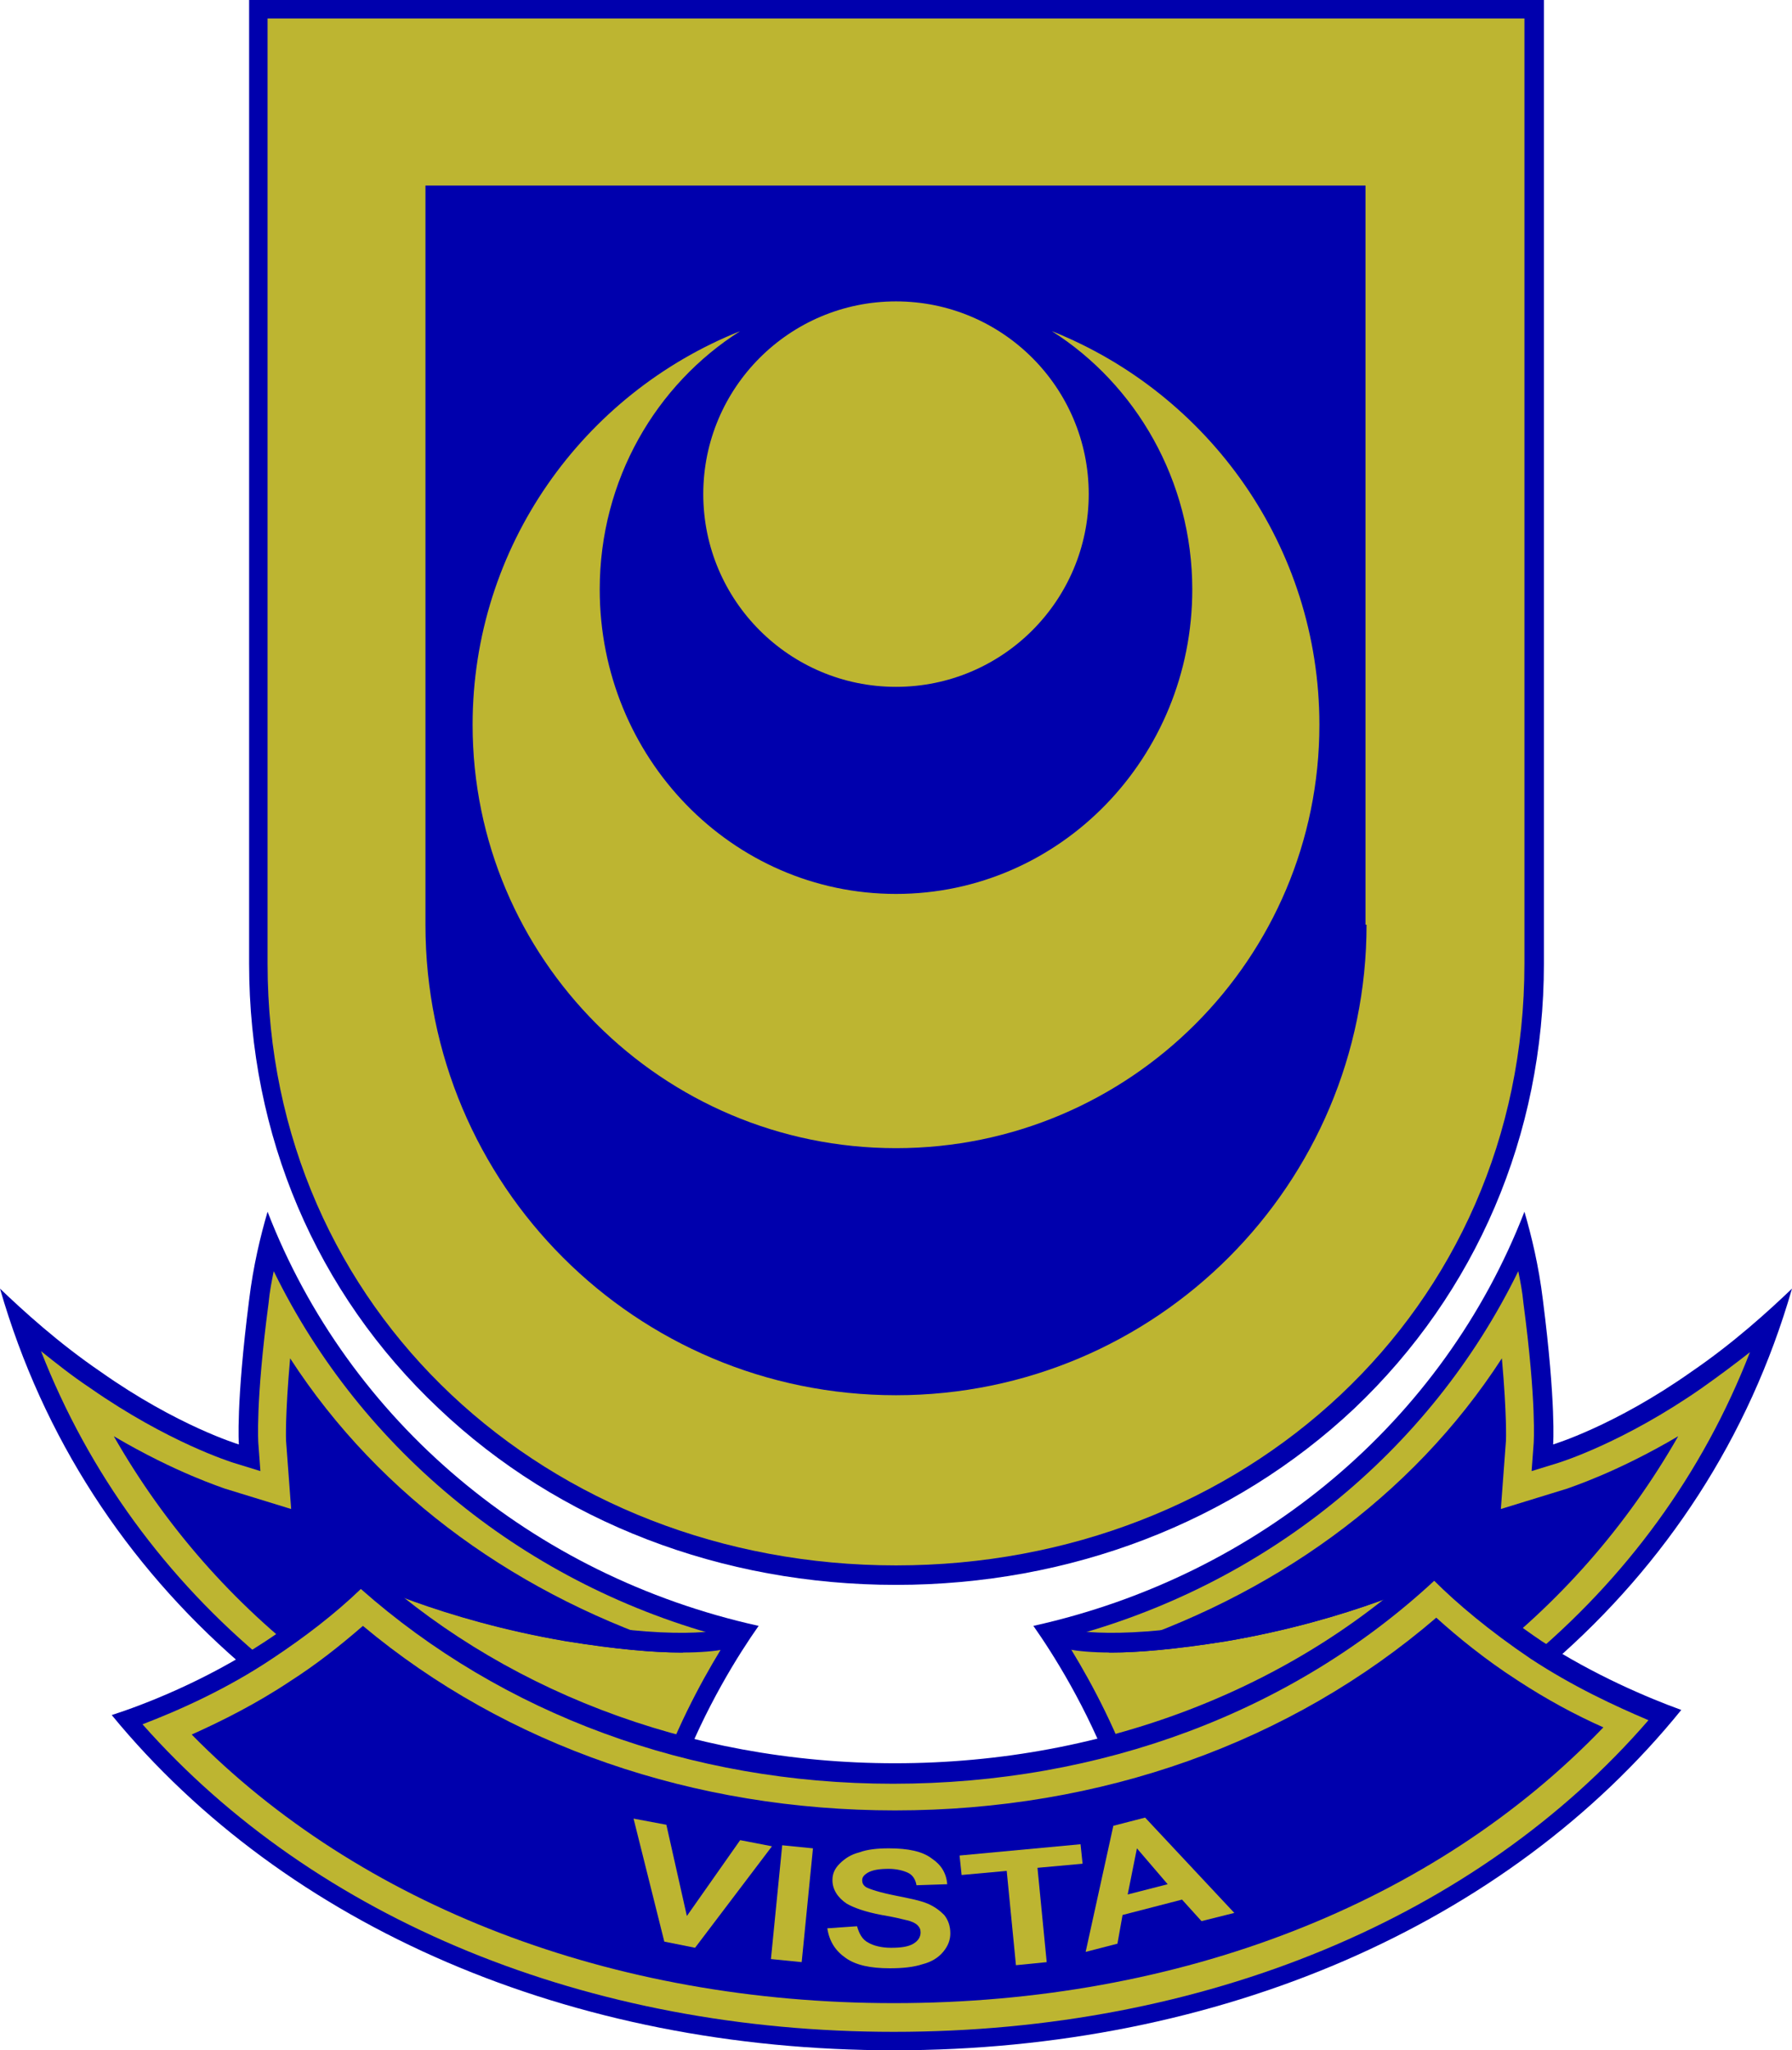
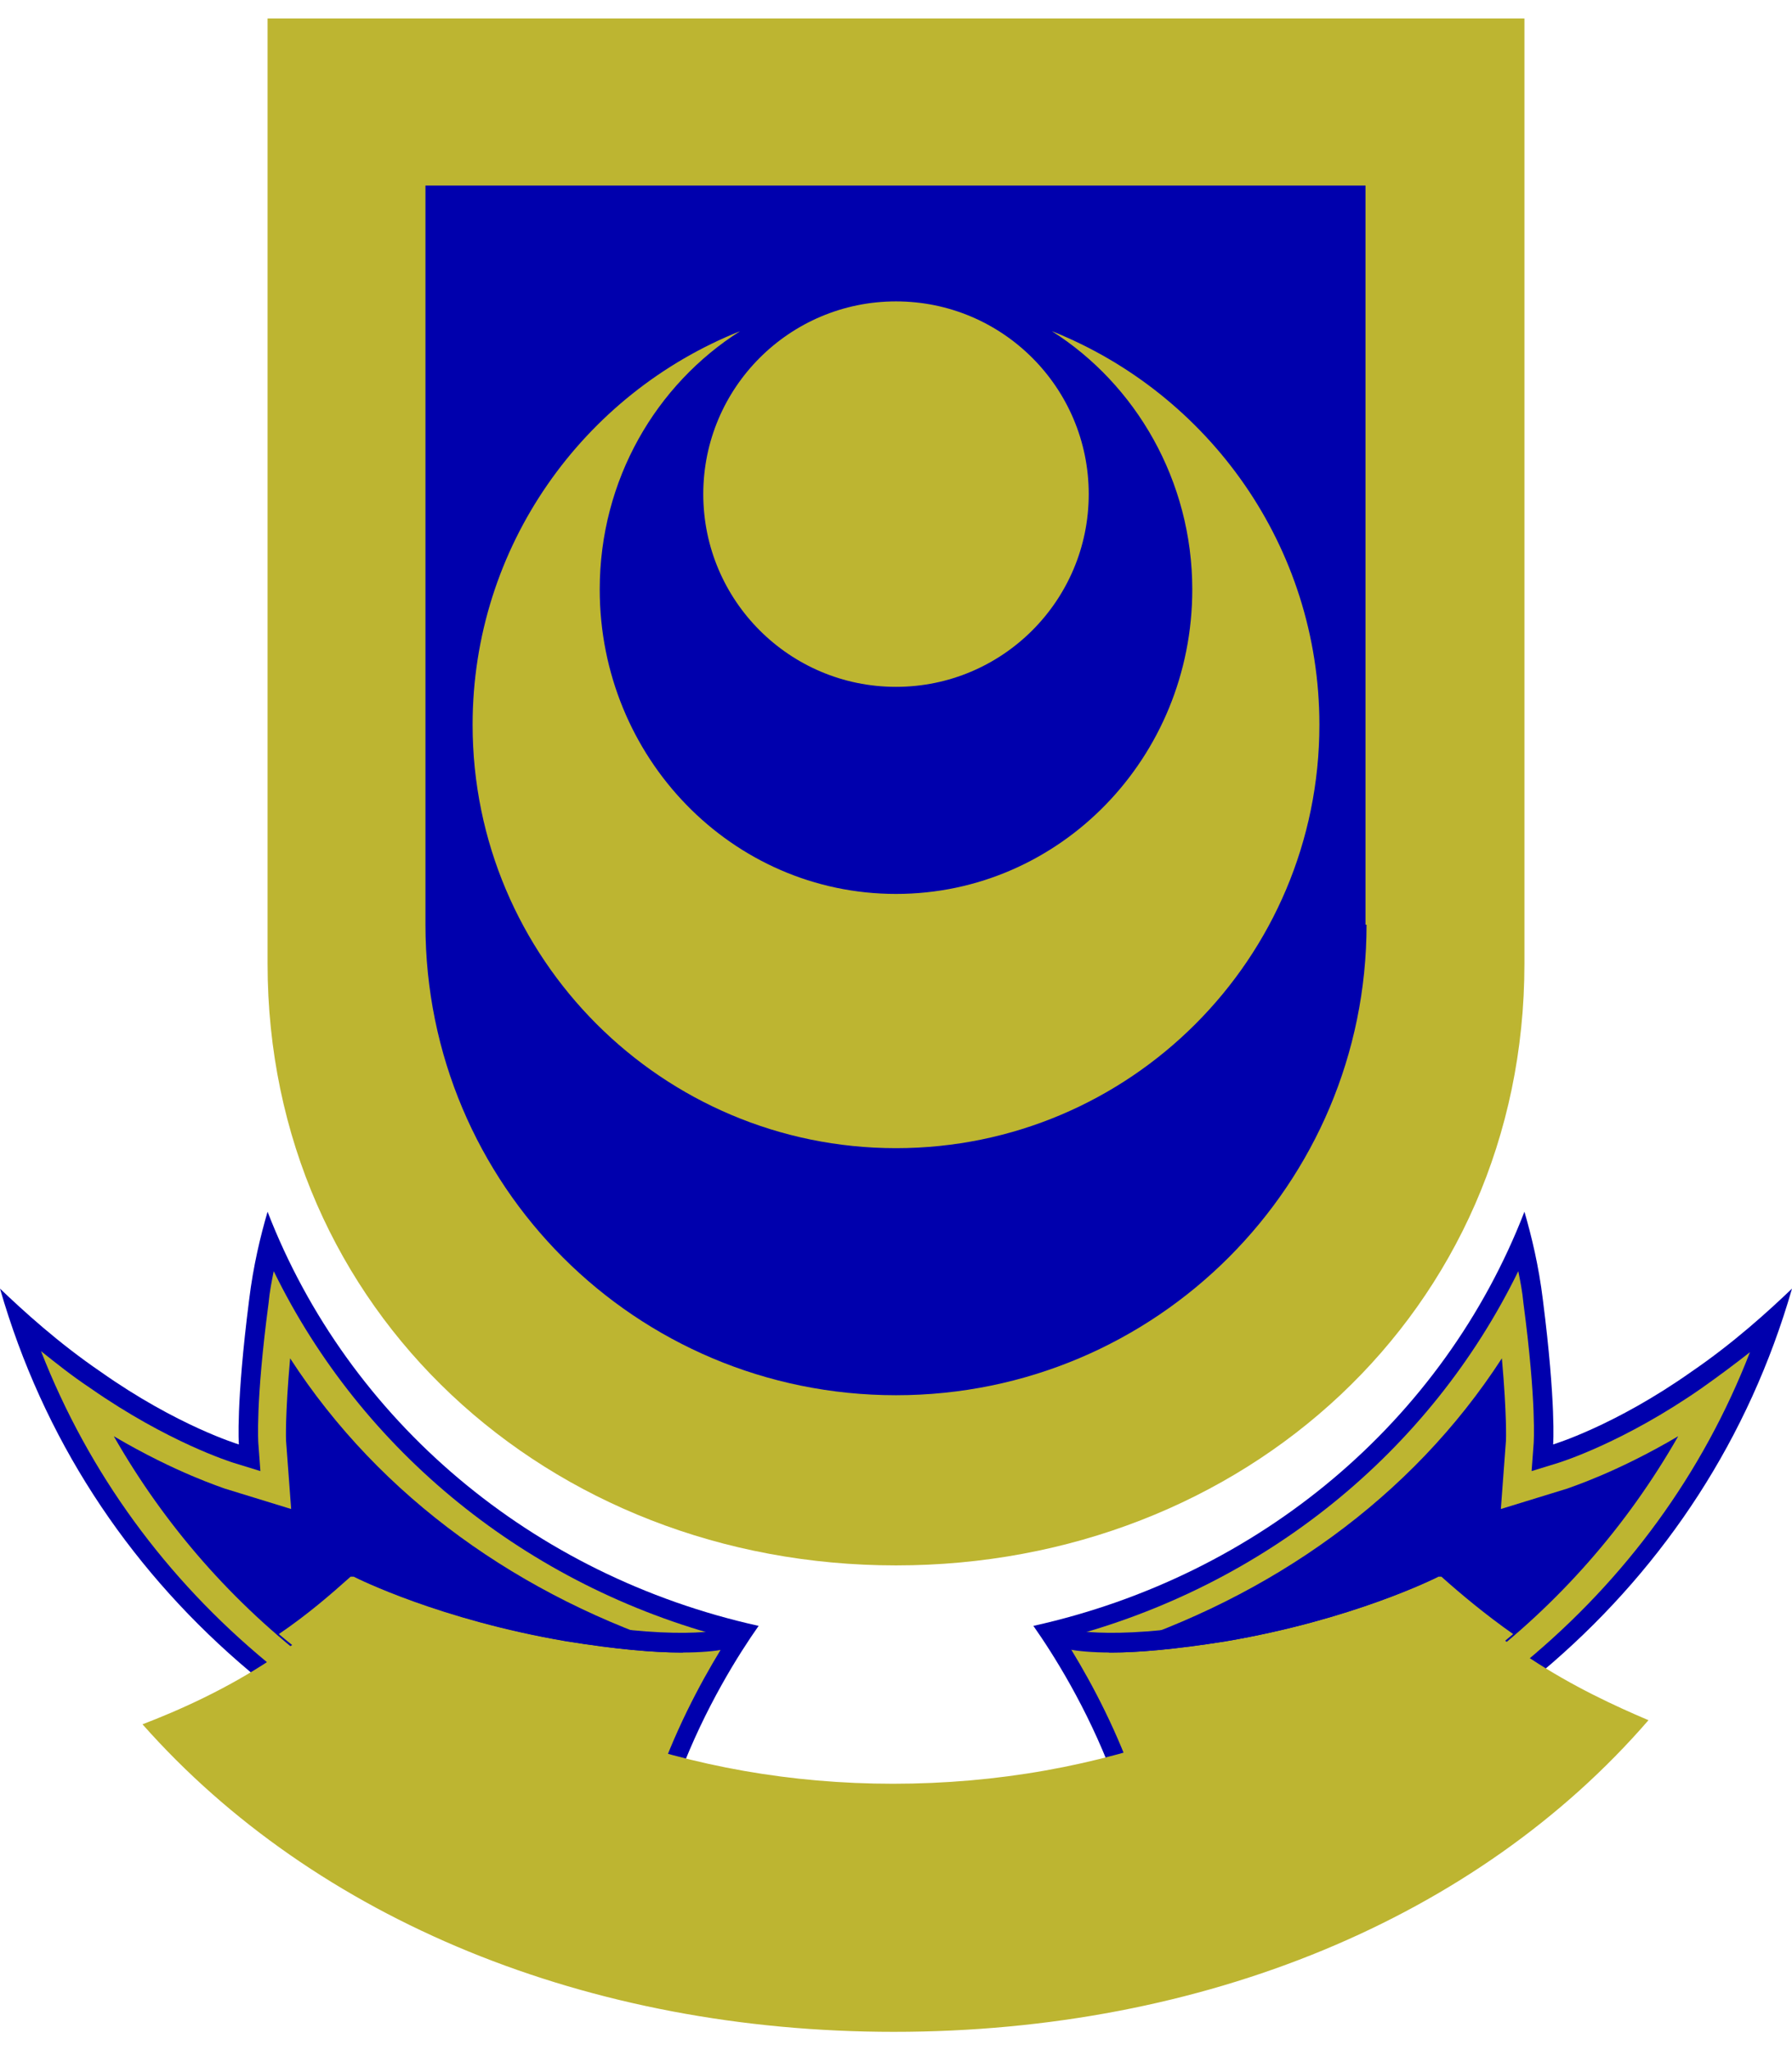
<svg xmlns="http://www.w3.org/2000/svg" height="200" enable-background="new 0 0 174.8 200" version="1.1" viewBox="0 0 174.8 200" wide="174.8" xml:space="preserve">
  <path d="m151.5 140.9s0.3-3.9-1-14.1c-0.4-3.3-1.1-6.2-1.8-8.6-7.9 20.4-25.8 35.5-47.9 40.4 1.9 2.7 5.2 7.9 7.7 14.5 1.2 3.2 2.1 6.3 2.8 9 30.9-7.2 55.1-27.2 63.5-56.4-2.3 2.2-5.7 5.3-9.8 8.1-7.5 5.3-13.5 7.1-13.5 7.1z" fill="#0000AD" />
  <path d="m112.6 179.9c-0.7-2.5-1.5-5-2.4-7.4-2-5.3-4.5-9.7-6.4-12.7 19.6-5.1 35.7-18.2 44.3-35.8 0.2 1 0.4 2 0.5 3.1 1.3 9.8 1 13.7 1 13.7l-0.2 2.7 2.6-0.8c0.3-0.1 6.4-2 14-7.3 1.7-1.2 3.3-2.4 4.7-3.5-9.2 23.7-30 41-58.1 48z" fill="#BDB531" />
  <path d="m115.2 176.5c-0.5-1.7-1.7-3.4-2.3-5-1.4-3.9-3.3-7.8-4.9-10.6 16-5.1 29.7-14.8 38.5-28.4 0.5 5.6 0.4 8 0.4 8l-0.5 6.7 6.5-2c0.2-0.1 4.7-1.5 10.8-5.1-10 17.5-26.5 30.3-48.5 36.4z" fill="#0000AD" />
  <path d="m140.6 153.8h-0.3c-0.4 0.2-8.4 4.2-20.7 6.3-5 0.8-8.6 1.1-11.2 1.1h-1.6c1.6 2.8 4 5.9 5.4 9.7 0.6 1.6 1.8 3.9 2.3 5.6 10.3-2.9 24.9-10.1 33.1-17.1-2.7-1.9-5.1-3.9-7-5.6z" fill="#BDB531" />
  <path d="m108.4 161.2c-3.9 0-5.3-0.6-5.4-0.6l0.7-1.8s3.9 1.4 15.6-0.6c12-2 18.9-6.6 18.9-6.7l2.1 2.3c-0.4 0.2-8.4 4.2-20.7 6.3-5 0.8-8.7 1.1-11.2 1.1z" fill="#0000AD" />
  <path d="m23.3 140.9s-0.3-3.9 1-14.1c0.4-3.3 1.1-6.2 1.8-8.6 7.9 20.4 25.8 35.5 47.9 40.4-1.9 2.7-5.2 7.9-7.7 14.5-1.2 3.2-2.1 6.3-2.8 9-30.9-7.2-55.1-27.2-63.5-56.4 2.3 2.2 5.7 5.3 9.8 8.1 7.5 5.3 13.5 7.1 13.5 7.1z" fill="#0000AD" />
  <path d="m62.2 179.9c0.7-2.5 1.5-5 2.4-7.4 2-5.3 4.5-9.7 6.4-12.7-19.6-5.1-35.7-18.2-44.3-35.8-0.2 1-0.4 2-0.5 3.1-1.3 9.8-1 13.7-1 13.7l0.2 2.7-2.6-0.8c-0.3-0.1-6.4-2-14-7.3-1.8-1.2-3.3-2.4-4.8-3.6 9.3 23.8 30.1 41.1 58.2 48.1z" fill="#BDB531" />
  <path d="m59.6 176.5c0.5-1.7 1.7-3.4 2.3-5 1.4-3.9 3.3-7.8 4.9-10.6-16-5.1-29.7-14.8-38.5-28.4-0.5 5.6-0.4 8-0.4 8l0.5 6.7-6.5-2c-0.2-0.1-4.7-1.5-10.8-5.1 10 17.5 26.5 30.3 48.5 36.4z" fill="#0000AD" />
  <path d="m34.2 153.8h0.3c0.4 0.2 8.4 4.2 20.7 6.3 5 0.8 8.6 1.1 11.2 1.1h1.6c-1.6 2.8-4 5.9-5.4 9.7-0.6 1.6-1.8 3.9-2.3 5.6-10.3-2.9-24.9-10.1-33.1-17.1 2.8-1.9 5.1-3.9 7-5.6z" fill="#BDB531" />
  <path d="m66.5 161.2c3.9 0 5.3-0.6 5.4-0.6l-0.7-1.8s-3.9 1.4-15.6-0.6c-12-2-18.9-6.6-18.9-6.7l-2.1 2.3c0.4 0.2 8.4 4.2 20.7 6.3 4.9 0.8 8.6 1.1 11.2 1.1z" fill="#0000AD" />
-   <path d="m87.4 154.6c-17 0-32.9-6.1-44.6-17.2-12-11.3-18.5-26.7-18.5-43.4v-94h126.3v94c0 16.7-6.6 32.1-18.5 43.4-11.8 11.1-27.7 17.2-44.7 17.2z" fill="#0000AD" />
  <path d="M148.7,94c0,33.9-27.4,58.7-61.3,58.7S26.1,127.9,26.1,94V1.8h122.6V94z" fill="#BDB531" />
  <path d="M133.3,90.2c0,25.3-20.5,45.9-45.9,45.9s-45.9-20.5-45.9-45.9V18.1h91.7V90.2z" fill="#0000AD" />
  <circle cx="87.4" cy="48.2" r="18.8" fill="#BDB531" />
  <path d="m102.6 32.3c8.2 5.2 13.7 14.6 13.7 25.2 0 16.4-12.9 29.7-28.9 29.7s-28.9-13.3-28.9-29.7c0-10.7 5.5-20 13.7-25.2-15.3 6.1-26.1 21-26.1 38.4 0 22.8 18.5 41.3 41.3 41.3s41.3-18.5 41.3-41.3c0-17.4-10.8-32.3-26.1-38.4z" fill="#BDB531" />
  <path d="M148.7,94c0,33.9-27.4,58.7-61.3,58.7S26.1,127.9,26.1,94V1.8h122.6V94z" fill="none" />
-   <path d="m140.1 151.5c-13.1 12.8-32 20.5-52.8 20.5-20.4 0-38.8-7.4-51.9-19.6-2.2 2.2-5.4 5-9.5 7.7-5.9 3.9-11.9 6.2-15 7.2 17 20.7 44.8 32.7 76.3 32.7 31.7 0 59.8-12.2 76.8-33.2-3.3-1.2-8.5-3.4-13.6-6.7-4.6-3.1-8.1-6.3-10.3-8.6z" fill="#0000AD" />
  <path d="m87.2 198.2c-29.8 0-56.4-10.9-73.3-30 3.4-1.3 8.2-3.4 12.8-6.5 3-2 5.9-4.2 8.5-6.7 13.8 12.2 32.1 19 51.9 19 20.3 0 39-7 52.8-19.8 2.2 2.2 5.4 4.9 9.4 7.6 4.1 2.7 8.2 4.6 11.5 6-16.7 19.3-43.4 30.4-73.6 30.4z" fill="#BDB531" />
-   <path d="m87.2 195.4c-27.5 0-52.1-9.5-68.5-26.2 2.9-1.3 6.3-3 9.6-5.2 2.5-1.6 4.8-3.4 7.1-5.4 14 11.7 32.3 18 51.9 18 20.1 0 38.6-6.6 52.8-18.8 2.1 1.9 4.8 4.1 7.9 6.1 2.9 1.9 5.7 3.4 8.4 4.6-16.5 17.2-41.3 26.9-69.2 26.9z" fill="#0000AD" />
  <g fill="#BDB531">
    <path d="m64.8 189.4-3-12 3.2 0.6 2 8.9 5.2-7.4 3.1 0.6-7.5 9.9-3-0.6z" />
    <path d="m75.2 191.1 1.1-11.1 3 0.3-1.1 11.1-3-0.3z" />
    <path d="m80.7 188.1 2.9-0.2c0.2 0.7 0.5 1.3 1.1 1.6 0.5 0.3 1.3 0.5 2.2 0.5 1 0 1.7-0.1 2.2-0.4s0.7-0.7 0.7-1.1c0-0.3-0.1-0.5-0.3-0.7s-0.6-0.4-1.1-0.5c-0.4-0.1-1.2-0.3-2.4-0.5-1.6-0.3-2.7-0.7-3.4-1.1-0.9-0.6-1.4-1.4-1.4-2.3 0-0.6 0.2-1.1 0.7-1.6s1.1-0.9 1.9-1.1c0.8-0.3 1.8-0.4 2.9-0.4 1.9 0 3.3 0.3 4.2 1 0.9 0.6 1.4 1.4 1.5 2.5l-3 0.1c-0.1-0.6-0.4-1-0.8-1.2s-1.1-0.4-1.9-0.4c-0.9 0-1.6 0.1-2.1 0.4-0.3 0.2-0.5 0.4-0.5 0.7s0.1 0.5 0.4 0.7c0.4 0.2 1.3 0.5 2.8 0.8s2.5 0.5 3.2 0.8 1.2 0.7 1.6 1.1c0.4 0.5 0.6 1.1 0.6 1.8 0 0.6-0.2 1.2-0.7 1.8s-1.2 1-2 1.2c-0.9 0.3-2 0.4-3.2 0.4-1.9 0-3.3-0.3-4.3-1s-1.6-1.6-1.8-2.9z" />
    <path d="m99.1 191.7-0.9-9.2-4.4 0.4-0.2-1.9 11.8-1.1 0.2 1.9-4.4 0.4 0.9 9.2-3 0.3z" />
    <path d="m120.4 186.6-3.2 0.8-1.9-2.1-5.8 1.5-0.5 2.8-3.1 0.8 2.7-12.3 3.1-0.8 8.7 9.3zm-6.5-2.8-3-3.5-0.9 4.5 3.9-1z" />
  </g>
</svg>